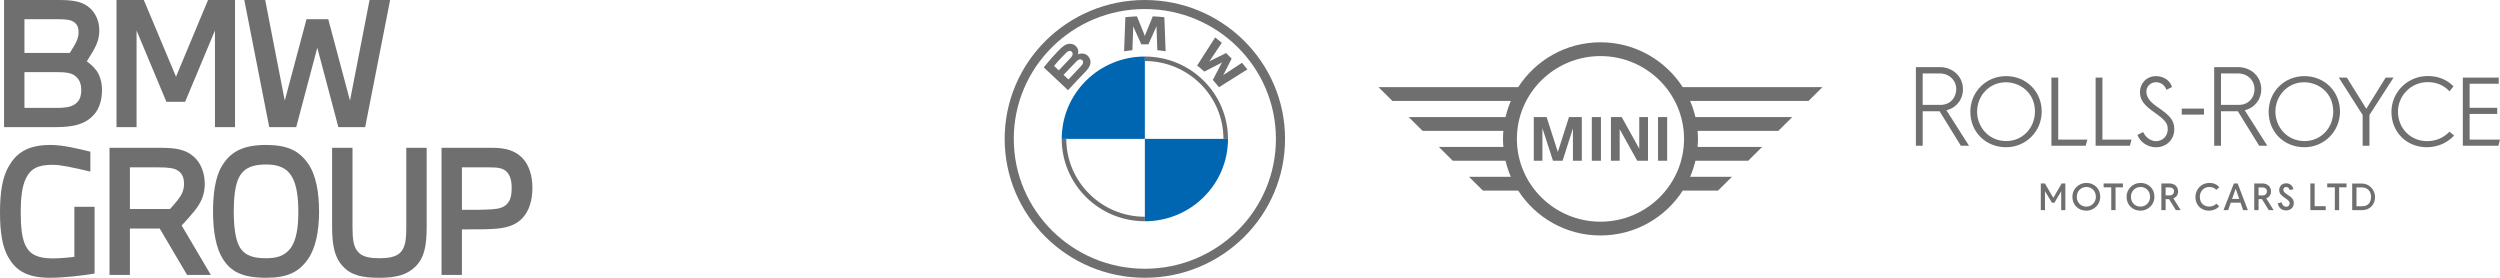
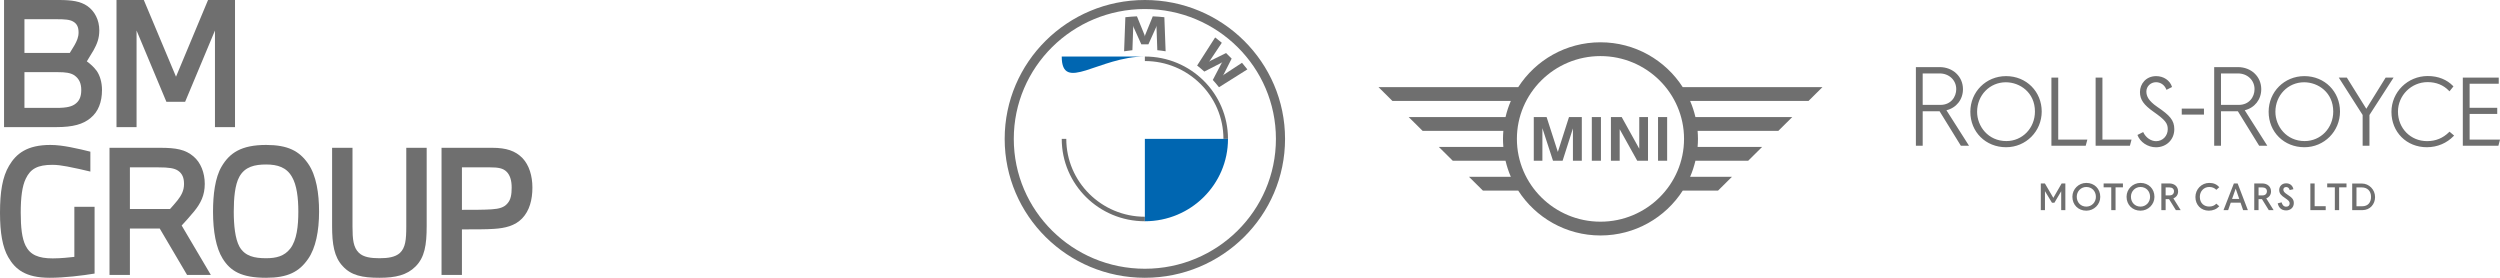
<svg xmlns="http://www.w3.org/2000/svg" width="432" height="48" viewBox="0 0 432 48" fill="none">
  <g clip-path="url(#clip0_470:201)">
    <path d="M0.699 21.965H9.73C12.615 21.965 14.363 21.47 15.645 20.392C16.985 19.314 17.625 17.624 17.625 15.556C17.625 14.187 17.247 13.022 16.722 12.264C16.198 11.565 15.645 11.07 15.004 10.604C15.324 10.079 15.761 9.38 16.169 8.681C16.781 7.574 17.159 6.613 17.159 5.244C17.159 3.467 16.373 1.923 15.062 1.02C13.896 0.233 12.44 0 10.197 0H0.699V21.965ZM4.224 18.644V12.468H9.993C11.333 12.468 12.149 12.585 12.819 12.993C13.693 13.604 14.042 14.42 14.042 15.556C14.042 16.576 13.78 17.333 13.139 17.857C12.498 18.411 11.566 18.644 9.789 18.644H4.224ZM4.224 9.147V3.321H9.876C11.158 3.321 12.061 3.379 12.644 3.729C13.314 4.108 13.576 4.719 13.576 5.593C13.576 6.438 13.285 7.079 12.877 7.807C12.615 8.244 12.323 8.739 12.061 9.147H4.224V9.147Z" fill="#6F6F6F" />
    <path d="M23.598 21.965V5.273L28.754 17.595H31.988L37.145 5.273V21.965H40.611V0H35.95L30.415 13.255L24.851 0H20.131V21.965H23.598Z" fill="#6F6F6F" />
-     <path d="M51.187 21.965L54.828 8.244L58.47 21.965H63.102L67.414 0H63.86L60.48 17.391L56.722 3.321H52.964L49.206 17.391L45.826 0H42.214L46.526 21.965H51.187Z" fill="#6F6F6F" />
    <path d="M16.344 47.272V35.736H12.848V44.388C12.061 44.475 10.546 44.65 9.119 44.65C6.642 44.65 5.215 44.038 4.428 42.465C3.787 41.183 3.583 39.29 3.583 36.726C3.583 34.163 3.816 32.182 4.457 30.871C5.273 29.152 6.526 28.482 9.06 28.482C9.847 28.482 10.721 28.599 11.624 28.774C12.993 29.036 14.421 29.356 15.615 29.648V26.21C14.712 25.977 13.46 25.686 12.119 25.424C11.041 25.22 9.847 25.045 8.711 25.045C4.661 25.045 2.797 26.56 1.573 28.628C0.408 30.58 0 33.202 0 36.785C0 40.222 0.437 42.727 1.428 44.446C2.622 46.514 4.37 48 8.594 48C11.129 48 14.246 47.621 16.344 47.272Z" fill="#6F6F6F" />
    <path d="M22.448 47.505V39.494H27.605L32.324 47.505H36.432L31.392 38.969C31.945 38.387 32.849 37.367 33.548 36.522C34.684 35.124 35.383 33.755 35.383 31.774C35.383 29.851 34.684 28.074 33.431 27.026C32.033 25.831 30.401 25.54 27.721 25.54H18.923V47.505H22.448V47.505ZM22.448 36.114V28.919H27.342C29.207 28.919 30.139 29.065 30.78 29.502C31.538 30.026 31.8 30.784 31.8 31.803C31.8 32.968 31.304 33.813 30.664 34.629C30.285 35.095 29.79 35.678 29.382 36.114H22.448V36.114Z" fill="#6F6F6F" />
    <path d="M45.988 25.045C41.676 25.045 39.666 26.443 38.297 28.774C37.16 30.696 36.811 33.639 36.811 36.581C36.811 39.989 37.335 42.844 38.471 44.679C39.811 46.835 41.705 48 45.988 48C49.717 48 51.698 46.98 53.242 44.737C54.553 42.873 55.136 39.902 55.136 36.581C55.136 33.434 54.669 30.317 53.242 28.278C51.727 26.093 49.746 25.045 45.988 25.045ZM45.988 28.424C47.969 28.424 49.513 28.919 50.445 30.551C51.29 31.978 51.552 34.221 51.552 36.581C51.552 39.028 51.29 41.504 50.154 42.96C49.134 44.271 47.736 44.621 45.988 44.621C44.007 44.621 42.346 44.3 41.385 42.64C40.627 41.271 40.394 38.911 40.394 36.581C40.394 34.221 40.598 31.92 41.356 30.551C42.317 28.803 44.007 28.424 45.988 28.424Z" fill="#6F6F6F" />
    <path d="M57.386 25.54V39.057C57.386 42.174 57.736 44.417 59.222 45.99C60.678 47.592 62.601 48 65.573 48C68.37 48 70.322 47.534 71.807 46.048C73.38 44.475 73.73 42.349 73.73 39.057V25.54H70.205V39.144C70.205 41.446 70.059 42.815 69.098 43.718C68.282 44.446 67.029 44.621 65.573 44.621C64.087 44.621 62.805 44.446 62.019 43.689C61.057 42.757 60.912 41.387 60.912 39.144V25.54H57.386V25.54Z" fill="#6F6F6F" />
    <path d="M79.822 47.505V39.639C82.124 39.639 84.076 39.639 85.299 39.552C87.339 39.435 88.999 38.998 90.223 37.746C91.505 36.406 92 34.512 92 32.415C92 30.405 91.446 28.541 90.281 27.317C89.058 26.064 87.484 25.54 85.066 25.54H76.297V47.505H79.822ZM79.822 36.26V28.919H84.688C86.086 28.919 86.931 29.065 87.543 29.677C88.154 30.288 88.417 31.221 88.417 32.415C88.417 33.58 88.271 34.512 87.688 35.153C87.106 35.852 86.261 36.086 84.95 36.173C83.61 36.26 81.774 36.26 79.822 36.26Z" fill="#6F6F6F" />
    <path d="M197.832 0C184.454 0 173.608 10.745 173.608 24C173.608 37.255 184.454 48 197.832 48C211.211 48 222.057 37.255 222.057 24C222.057 10.745 211.211 0 197.832 0ZM220.48 24C220.48 36.392 210.341 46.439 197.831 46.439C185.321 46.439 175.182 36.394 175.182 24C175.182 11.606 185.321 1.561 197.831 1.561C210.341 1.561 220.48 11.608 220.48 24Z" fill="#6F6F6F" />
    <path d="M197.832 9.768V10.548C205.319 10.548 211.41 16.582 211.41 24H212.198C212.196 16.14 205.766 9.768 197.832 9.768ZM197.832 37.452C190.346 37.452 184.255 31.418 184.255 24H183.467C183.467 31.86 189.899 38.232 197.832 38.232" fill="#6F6F6F" />
    <path d="M209.572 13.818C209.901 14.168 210.375 14.732 210.641 15.075L215.546 11.99C215.302 11.673 214.911 11.19 214.619 10.85L211.513 12.885L211.301 13.065L211.459 12.837L212.83 10.125L211.86 9.164L209.121 10.523L208.891 10.679L209.074 10.469L211.13 7.393C210.768 7.088 210.42 6.809 209.977 6.47L206.863 11.325C207.257 11.626 207.777 12.068 208.109 12.368L211.04 10.861L211.228 10.724L211.09 10.911L209.572 13.818Z" fill="#6F6F6F" />
    <path d="M198.442 7.664L199.782 4.689L199.868 4.425L199.844 4.7L199.985 8.675C200.455 8.719 200.94 8.784 201.419 8.863L201.201 2.976C200.532 2.903 199.865 2.85 199.198 2.822L197.878 6.069L197.831 6.31L197.784 6.069L196.465 2.822C195.799 2.85 195.132 2.903 194.463 2.976L194.245 8.863C194.723 8.784 195.209 8.721 195.679 8.675L195.82 4.7L195.796 4.425L195.881 4.689L197.221 7.664H198.442Z" fill="#6F6F6F" />
-     <path d="M187.6 12.356C188.375 11.547 188.814 10.613 188.039 9.721C187.617 9.237 186.909 9.131 186.323 9.37L186.264 9.392L186.283 9.341C186.37 9.111 186.425 8.378 185.794 7.871C185.487 7.624 185.101 7.532 184.71 7.572C183.983 7.645 183.423 8.138 181.899 9.821C181.439 10.329 180.769 11.131 180.368 11.65L184.554 15.584C185.942 14.063 186.508 13.497 187.6 12.356ZM182.14 11.393C182.983 10.372 183.879 9.445 184.285 9.078C184.413 8.962 184.552 8.846 184.722 8.801C184.997 8.726 185.28 8.92 185.344 9.199C185.408 9.48 185.23 9.746 185.032 9.967C184.586 10.465 182.951 12.159 182.951 12.159L182.14 11.393ZM183.777 12.934C183.777 12.934 185.37 11.266 185.89 10.733C186.096 10.521 186.229 10.393 186.371 10.324C186.555 10.235 186.756 10.216 186.935 10.335C187.112 10.452 187.193 10.654 187.149 10.854C187.096 11.093 186.9 11.32 186.737 11.493C186.518 11.726 184.629 13.729 184.626 13.731L183.777 12.934Z" fill="#6F6F6F" />
-     <path d="M197.832 9.768V24H183.467C183.467 16.134 189.892 9.768 197.832 9.768Z" fill="#0066B1" />
+     <path d="M197.832 9.768H183.467C183.467 16.134 189.892 9.768 197.832 9.768Z" fill="#0066B1" />
    <path d="M212.198 24C212.198 31.866 205.771 38.232 197.832 38.232V24H212.198Z" fill="#0066B1" />
    <path d="M266.525 27.775H265.037V20.227H267.253L269.196 26.253L271.123 20.227H273.337V27.775H271.802V22.187L270.019 27.775H268.358L266.526 22.144V27.775H266.525ZM276.643 27.775H275.065V20.227H276.643V27.775ZM279.883 27.775H278.368V20.227H280.228L283.265 25.7V20.227H284.776V27.775H282.914L279.882 22.328V27.775H279.883ZM288.083 27.775H286.508V20.227H288.083V27.775ZM299.277 30.556H292.051C292.437 29.667 292.741 28.737 292.969 27.775H302.088L304.494 25.391H293.346C293.383 24.931 293.407 24.468 293.407 24C293.407 23.532 293.383 23.067 293.346 22.609H307.3L309.705 20.227H292.97C292.743 19.264 292.439 18.333 292.053 17.443H312.513L314.918 15.059H290.777C287.784 10.407 282.534 7.309 276.562 7.309C270.591 7.309 265.341 10.405 262.349 15.059H238.208L240.611 17.443H261.074C260.688 18.333 260.382 19.264 260.156 20.227H243.42L245.824 22.609H259.78C259.741 23.067 259.717 23.532 259.717 24C259.717 24.47 259.741 24.931 259.78 25.391H248.633L251.036 27.775H260.156C260.382 28.737 260.688 29.667 261.074 30.556H253.846L256.25 32.938H262.35C265.343 37.592 270.594 40.689 276.563 40.689C282.536 40.689 287.786 37.592 290.778 32.938H296.875L299.277 30.556ZM276.561 38.307C268.599 38.307 262.12 31.891 262.12 24C262.12 16.112 268.597 9.691 276.561 9.691C284.524 9.691 291.002 16.11 291.002 24C291.002 31.889 284.524 38.307 276.561 38.307Z" fill="#6F6F6F" />
    <path d="M370.341 22.82C370.788 23.795 371.697 24.396 372.568 24.396C373.721 24.396 374.588 23.477 374.588 22.322C374.588 21.298 374.134 20.725 372.181 19.35C370.43 18.12 369.785 17.217 369.785 15.903C369.785 14.493 370.832 13.154 372.584 13.154C373.845 13.154 374.98 13.875 375.329 15.034L374.366 15.522C374.057 14.673 373.342 14.206 372.56 14.206C371.638 14.206 370.893 14.922 370.893 15.809C370.893 16.609 371.255 17.426 372.793 18.478C374.921 19.923 375.72 20.764 375.72 22.324C375.72 24.106 374.383 25.449 372.544 25.449C371.134 25.449 369.795 24.55 369.349 23.32L370.341 22.82ZM355.662 24.126V13.414H354.485V25.181H360.411L360.693 24.126H355.662ZM363.299 24.126V13.414H362.123V25.181H368.048L368.33 24.126H363.299ZM431.522 19.688V18.632H426.75V14.469H431.781V13.414H425.574V25.181H431.721L432.002 24.126H426.752V19.688H431.522ZM409.442 25.181V19.868L413.607 13.415H412.237L408.899 18.797L405.538 13.415H404.145L408.264 19.868V25.183H409.442V25.181ZM380.845 19.799V18.766H377.005V19.799H380.845ZM423.971 23.527L424.068 23.427L423.273 22.751L423.177 22.847C422.161 23.853 420.916 24.387 419.398 24.387C416.551 24.387 414.369 22.175 414.369 19.288C414.369 16.497 416.659 14.19 419.492 14.19C420.999 14.19 422.238 14.713 423.151 15.659L423.269 15.782L423.956 14.927L423.876 14.845C422.853 13.788 421.358 13.137 419.519 13.137C416.028 13.137 413.241 15.917 413.241 19.335C413.241 22.819 415.84 25.441 419.357 25.441C421.215 25.441 422.83 24.703 423.971 23.527ZM338.835 25.181L335.158 19.221H332.242V25.181H331.066V11.595H335.162C337.464 11.595 339.2 13.235 339.2 15.408C339.2 17.197 338.062 18.634 336.346 19.051L340.244 25.181H338.835ZM335.319 18.124C337.103 18.124 338.038 16.757 338.038 15.408C338.038 13.858 336.807 12.691 335.176 12.691H332.241V18.126H335.319V18.124ZM346.653 25.441C343.131 25.441 340.475 22.809 340.475 19.319C340.475 15.861 343.188 13.153 346.653 13.153C350.17 13.153 352.808 15.842 352.808 19.274C352.808 22.682 350.09 25.441 346.653 25.441ZM346.606 14.217C343.823 14.217 341.643 16.459 341.643 19.321C341.643 21.806 343.534 24.377 346.699 24.377C349.469 24.377 351.638 22.136 351.638 19.274C351.64 15.989 349.046 14.217 346.606 14.217ZM390.381 25.181L386.703 19.221H383.788V25.181H382.611V11.595H386.707C389.009 11.595 390.745 13.235 390.745 15.408C390.745 17.197 389.607 18.634 387.891 19.051L391.789 25.181H390.381ZM386.865 18.124C388.65 18.124 389.584 16.757 389.584 15.408C389.584 13.858 388.354 12.691 386.723 12.691H383.788V18.126H386.865V18.124ZM398.199 25.441C394.676 25.441 392.02 22.809 392.02 19.319C392.02 15.861 394.733 13.153 398.199 13.153C401.715 13.153 404.353 15.842 404.353 19.274C404.353 22.682 401.637 25.441 398.199 25.441ZM398.152 14.217C395.369 14.217 393.188 16.459 393.188 19.321C393.188 21.806 395.079 24.377 398.244 24.377C401.014 24.377 403.184 22.136 403.184 19.274C403.185 15.989 400.591 14.217 398.152 14.217ZM360.517 31.607C359.188 31.607 358.109 32.678 358.109 33.995C358.109 35.392 359.122 36.405 360.517 36.405C361.846 36.405 362.926 35.334 362.926 34.017C362.926 32.62 361.913 31.607 360.517 31.607ZM360.517 35.702C359.559 35.702 358.864 34.984 358.864 33.995C358.864 33.049 359.59 32.31 360.517 32.31C361.476 32.31 362.171 33.028 362.171 34.017C362.17 34.963 361.443 35.702 360.517 35.702ZM363.507 32.376H364.827V36.312H365.568V32.376H366.843V31.699H363.507V32.376ZM369.879 31.607C368.55 31.607 367.469 32.678 367.469 33.995C367.469 35.392 368.483 36.405 369.879 36.405C371.208 36.405 372.288 35.334 372.288 34.017C372.289 32.62 371.275 31.607 369.879 31.607ZM369.879 35.702C368.921 35.702 368.226 34.984 368.226 33.995C368.226 33.049 368.952 32.31 369.879 32.31C370.838 32.31 371.533 33.028 371.533 34.017C371.533 34.963 370.806 35.702 369.879 35.702ZM354.816 34.191L353.36 31.7H352.652V36.313H353.37V33.031L354.578 35.028H355.004L356.175 33.048V36.313H356.893V31.7H356.252L354.816 34.191ZM395.25 33.615C394.671 33.239 394.564 33.031 394.564 32.756C394.564 32.546 394.716 32.318 395.051 32.318C395.347 32.318 395.574 32.513 395.655 32.84L396.3 32.697C396.182 32.067 395.703 31.676 395.051 31.676C394.26 31.676 393.846 32.254 393.846 32.824C393.846 33.442 394.215 33.801 394.849 34.212C395.481 34.652 395.653 34.819 395.653 35.144C395.653 35.502 395.428 35.716 395.051 35.716C394.562 35.716 394.352 35.307 394.26 34.966L393.592 35.135C393.713 35.694 394.065 36.36 395.051 36.36C395.708 36.36 396.371 35.927 396.371 35.097C396.371 34.427 396.029 34.13 395.25 33.615ZM392.433 33.076C392.433 32.252 391.818 31.699 390.903 31.699H389.537V36.312H390.279V34.407H390.865L392.047 36.312H392.882L391.61 34.28C392.141 34.061 392.433 33.636 392.433 33.076ZM390.93 33.769H390.279V32.383H390.908C391.419 32.383 391.724 32.633 391.724 33.052C391.722 33.221 391.665 33.769 390.93 33.769ZM386.014 31.7L384.222 36.313H385.021L385.475 35.022H387.166L387.612 36.313H388.432L386.665 31.7H386.014ZM385.703 34.372L386.327 32.595L386.941 34.372H385.703ZM376.377 33.076C376.377 32.252 375.762 31.699 374.847 31.699H373.481V36.312H374.222V34.407H374.809L375.991 36.312H376.826L375.554 34.28C376.086 34.061 376.377 33.636 376.377 33.076ZM374.874 33.769H374.222V32.383H374.852C375.361 32.383 375.668 32.633 375.668 33.052C375.666 33.221 375.609 33.769 374.874 33.769ZM381.754 32.31C382.258 32.31 382.65 32.465 382.986 32.798L383.496 32.342C383.03 31.834 382.493 31.607 381.754 31.607C380.438 31.607 379.367 32.699 379.367 34.04C379.367 35.41 380.341 36.404 381.684 36.404C382.392 36.404 383.018 36.142 383.494 35.647L382.984 35.191C382.654 35.539 382.252 35.692 381.729 35.692C380.948 35.692 380.131 35.184 380.131 34.016C380.13 33.049 380.824 32.31 381.754 32.31ZM408.126 31.713H407.078H406.46V32.279V36.313H407.078H408.194H408.21C409.573 36.305 410.412 35.266 410.412 34.048C410.412 32.778 409.384 31.713 408.126 31.713ZM408.191 35.643H407.2V32.385H408.126C409.065 32.385 409.716 32.993 409.716 34.013C409.716 34.919 409.243 35.643 408.191 35.643ZM399.97 35.636V31.7H399.23V35.636V36.313H399.97H401.882V35.636H399.97ZM402.14 32.376H403.46V36.312H404.201V32.376H405.475V31.699H402.14V32.376Z" fill="#6F6F6F" />
  </g>
  <defs>
    <clipPath id="clip0_470:201">
      <rect width="432" height="48" fill="white" />
    </clipPath>
  </defs>
</svg>